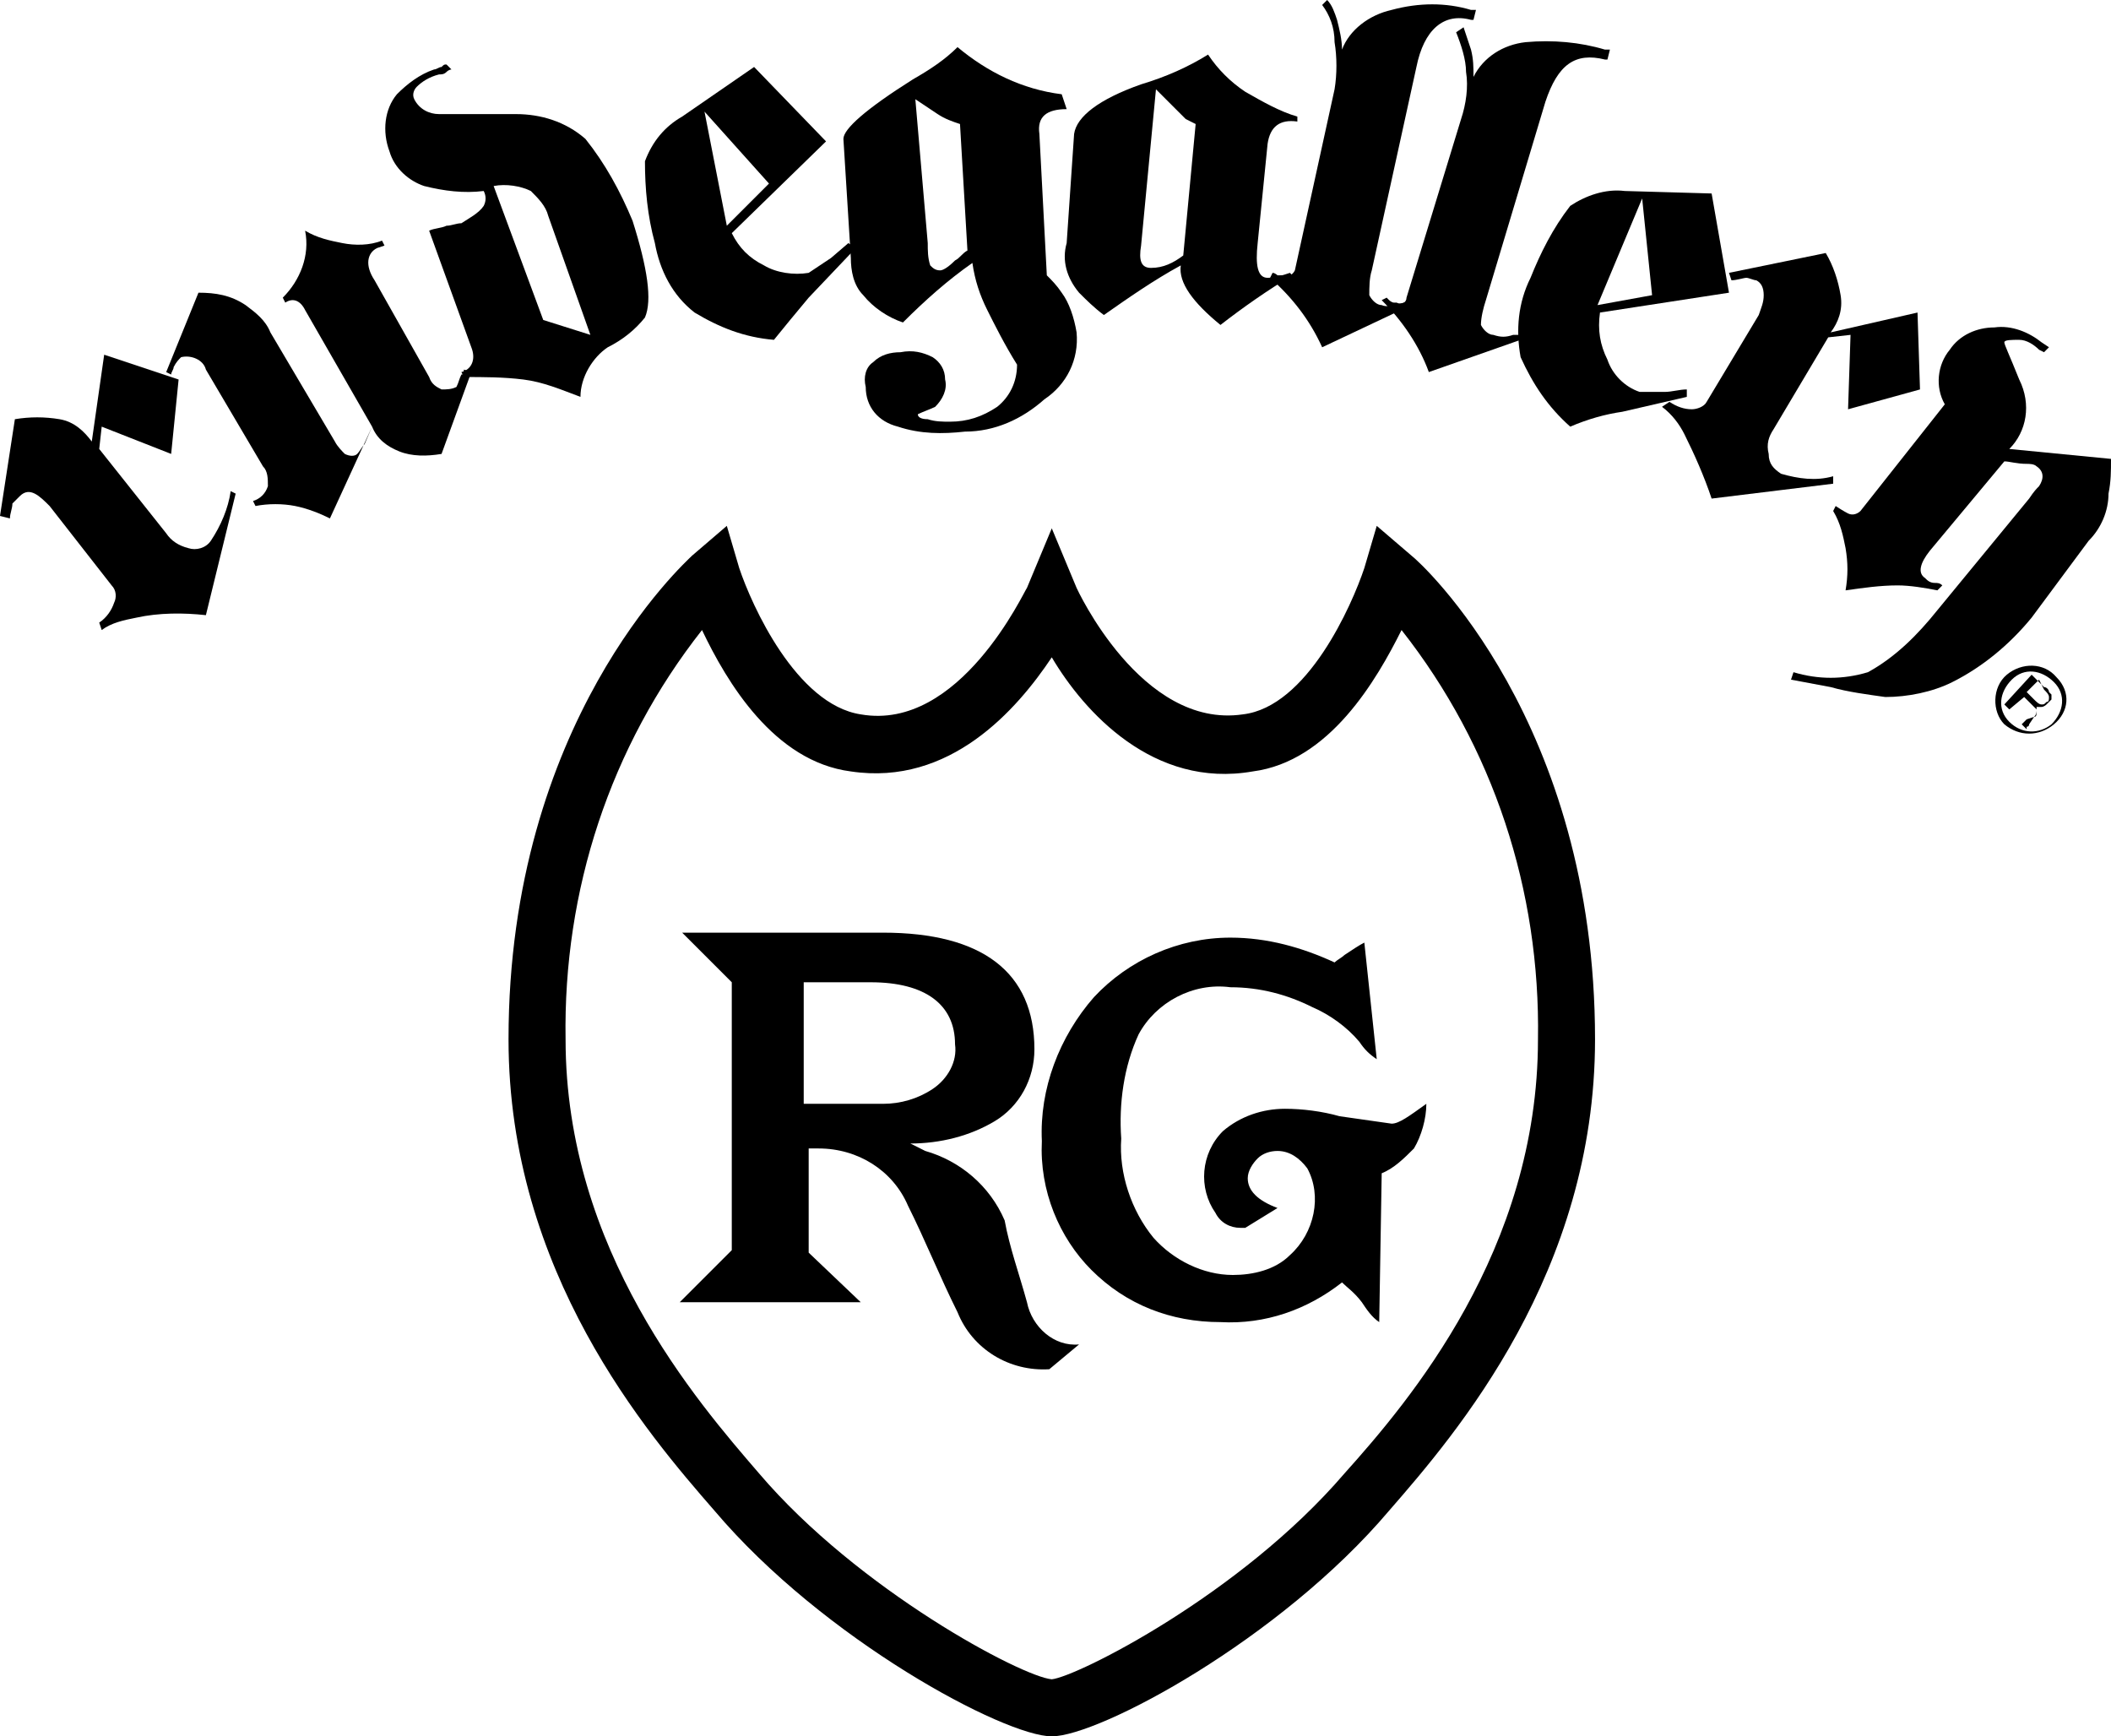
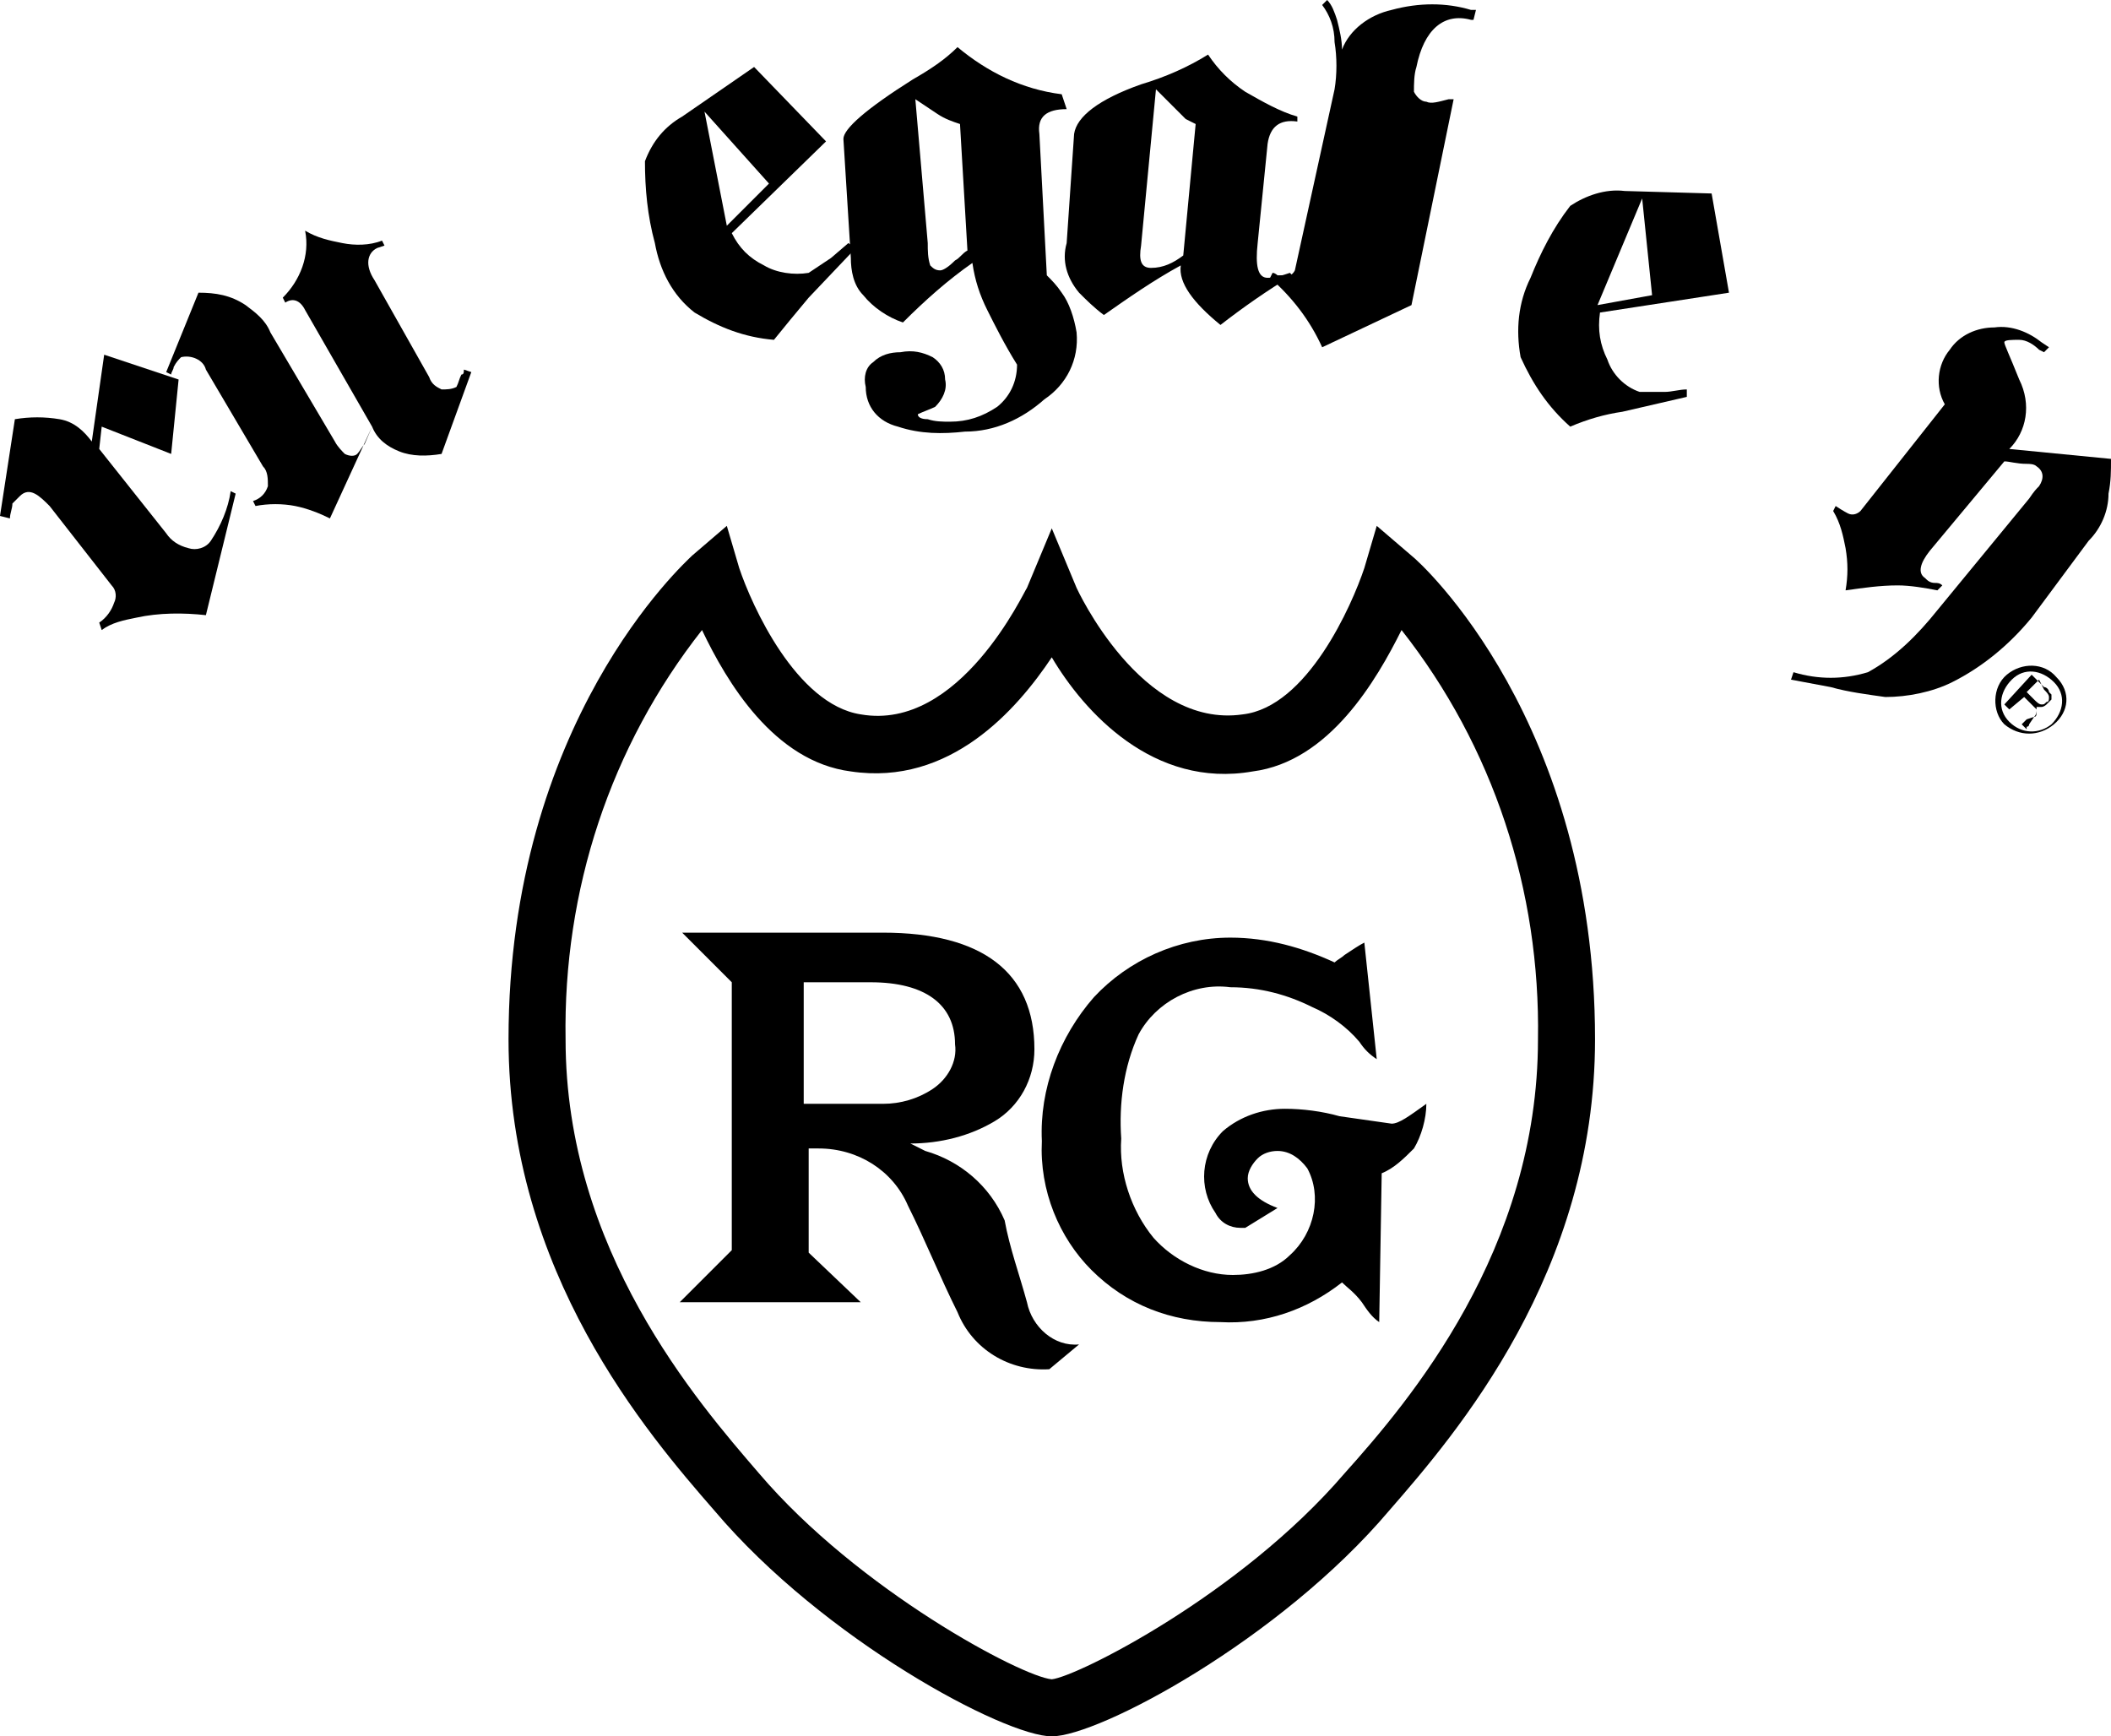
<svg xmlns="http://www.w3.org/2000/svg" version="1.1" id="レイヤー_1" x="0px" y="0px" viewBox="0 0 85.1 70" style="enable-background:new 0 0 85.1 70;" xml:space="preserve">
  <g id="レイヤー_2_1_">
    <g id="main">
      <path d="M82.4,27.8c0.1,0.1,0.2,0.2,0.2,0.3c0,0.1,0,0.2-0.1,0.2c-0.1,0.1-0.1,0.1-0.2,0.1c-0.1,0-0.2-0.1-0.3-0.2l-0.3-0.3    l0.5-0.5L82.4,27.8z M80.8,28.4l0.2,0.2l0.6-0.5l0.3,0.3l0.2,0.2c0,0.1,0,0.2-0.1,0.3L81.7,29l0,0c-0.1,0.1-0.1,0.1-0.2,0.2    l0.2,0.2v0c0,0,0-0.1,0-0.1c0,0,0.1,0,0.1-0.1l0.2-0.3c0.1,0,0.1-0.1,0.1-0.2c0-0.1,0-0.1,0-0.2c0.1,0,0.2,0,0.2,0    c0.1,0,0.2-0.1,0.2-0.1l0.2-0.2V28l-0.1-0.1c0-0.1-0.1-0.2-0.2-0.2l-0.5-0.5L80.8,28.4z" />
      <path d="M82.9,27.3c-0.5-0.6-1.4-0.6-2-0.1c0,0,0,0,0,0c-0.6,0.5-0.6,1.5-0.1,2c0.6,0.5,1.4,0.5,2,0    C83.4,28.7,83.5,27.9,82.9,27.3z M81,29.1c-0.5-0.5-0.4-1.2,0.1-1.7c0.5-0.5,1.2-0.4,1.7,0.1l0,0c0.5,0.5,0.4,1.2-0.1,1.7    C82.2,29.6,81.5,29.6,81,29.1z" />
      <path d="M7.2,15.3l-0.3,3l-2.8-1.1L4,18.1l2.7,3.4c0.2,0.3,0.5,0.5,0.9,0.6c0.3,0.1,0.7,0,0.9-0.3c0.4-0.6,0.7-1.3,0.8-2l0.2,0.1    l-1.2,4.9c-0.9-0.1-1.9-0.1-2.8,0.1c-0.5,0.1-1,0.2-1.4,0.5L4,25.1c0.3-0.2,0.5-0.5,0.6-0.8c0.1-0.2,0.1-0.5-0.1-0.7L2,20.4    c-0.2-0.2-0.4-0.4-0.6-0.5c-0.2-0.1-0.4-0.1-0.6,0.1c-0.1,0.1-0.2,0.2-0.3,0.3c0,0.2-0.1,0.4-0.1,0.6L0,20.8l0.6-3.9    c0.6-0.1,1.2-0.1,1.8,0C3,17,3.4,17.4,3.7,17.8l0.5-3.5L7.2,15.3z" />
      <path d="M18.7,14.9c0,0.1,0,0.2-0.1,0.2c-0.1,0.2-0.1,0.3-0.2,0.5c-0.2,0.1-0.4,0.1-0.6,0.1c-0.2-0.1-0.4-0.2-0.5-0.5l-2.2-3.9    c-0.4-0.6-0.3-1.1,0.1-1.3l0.3-0.1l-0.1-0.2c-0.5,0.2-1.1,0.2-1.6,0.1c-0.5-0.1-1-0.2-1.5-0.5c0.2,1-0.2,2-0.9,2.7l0.1,0.2    c0.3-0.2,0.6-0.1,0.8,0.3l2.7,4.7l-0.3,0.7c-0.1,0.1-0.2,0.3-0.3,0.4c-0.1,0.1-0.3,0.1-0.5,0c-0.1-0.1-0.3-0.3-0.4-0.5l-2.6-4.4    c-0.2-0.5-0.6-0.8-1-1.1c-0.6-0.4-1.2-0.5-1.9-0.5L6.7,15l0.2,0.1C6.9,15,7,14.9,7,14.8c0.1-0.2,0.2-0.3,0.3-0.4    c0.4-0.1,0.9,0.1,1,0.5l2.3,3.9c0.2,0.2,0.2,0.5,0.2,0.8c-0.1,0.3-0.3,0.5-0.6,0.6l0.1,0.2c0.5-0.1,1.1-0.1,1.6,0    c0.5,0.1,1,0.3,1.4,0.5l1.7-3.7c0.2,0.5,0.6,0.8,1.1,1c0.5,0.2,1.1,0.2,1.7,0.1L19,15L18.7,14.9z" />
-       <path d="M21.9,12.9l-2-5.4c0.5-0.1,1.1,0,1.5,0.2c0.3,0.3,0.6,0.6,0.7,1l1.7,4.8L21.9,12.9z M23.6,5.6c-0.8-0.7-1.8-1-2.8-1h-3.1    c-0.4,0-0.8-0.2-1-0.6c-0.1-0.2,0-0.4,0.1-0.5C17,3.3,17.3,3.1,17.7,3C17.8,3,17.9,3,18,2.9s0.2-0.1,0.2-0.1L18,2.6    c-0.1,0-0.1,0-0.2,0.1c-0.1,0-0.2,0.1-0.3,0.1c-0.6,0.2-1.1,0.6-1.5,1c-0.5,0.6-0.6,1.5-0.3,2.3c0.2,0.7,0.8,1.2,1.4,1.4    c0.8,0.2,1.6,0.3,2.4,0.2c0.1,0.2,0.1,0.4,0,0.6c-0.2,0.3-0.6,0.5-0.9,0.7c-0.2,0-0.4,0.1-0.6,0.1c-0.2,0.1-0.5,0.1-0.7,0.2L19,14    c0.2,0.5,0,0.9-0.4,1l0.1,0.2c0.8,0,1.6,0,2.4,0.1c0.8,0.1,1.5,0.4,2.3,0.7c0-0.8,0.5-1.6,1.1-2c0.6-0.3,1.1-0.7,1.5-1.2    c0.3-0.7,0.1-2-0.5-3.9C25,7.7,24.4,6.6,23.6,5.6z" />
      <path d="M29.3,9.1l-0.9-4.6L31,7.4L29.3,9.1z M34.2,9.8l-0.7,0.6c-0.3,0.2-0.6,0.4-0.9,0.6c-0.6,0.1-1.3,0-1.8-0.3    c-0.6-0.3-1-0.7-1.3-1.3l3.8-3.7l-2.9-3l-2.9,2c-0.7,0.4-1.2,1-1.5,1.8c0,1.1,0.1,2.2,0.4,3.3c0.2,1.1,0.7,2.1,1.6,2.8    c1,0.6,2,1,3.2,1.1c0.4-0.5,0.9-1.1,1.4-1.7l1.9-2L34.2,9.8z" />
      <path d="M42.8,3.8c-1.6-0.2-3-0.9-4.2-1.9c-0.5,0.5-1.1,0.9-1.8,1.3c-1.9,1.2-2.8,2-2.8,2.4l0.3,4.8c0,0.5,0.1,1.1,0.5,1.5    c0.4,0.5,1,0.9,1.6,1.1c0.9-0.9,1.8-1.7,2.8-2.4c0.1,0.7,0.3,1.3,0.6,1.9c0.3,0.6,0.7,1.4,1.2,2.2c0,0.7-0.3,1.3-0.8,1.7    c-0.6,0.4-1.2,0.6-1.9,0.6c-0.3,0-0.6,0-0.9-0.1c-0.3,0-0.4-0.1-0.4-0.2c0.2-0.1,0.5-0.2,0.7-0.3c0.3-0.3,0.5-0.7,0.4-1.1    c0-0.4-0.2-0.7-0.5-0.9c-0.4-0.2-0.8-0.3-1.3-0.2c-0.4,0-0.8,0.1-1.1,0.4c-0.3,0.2-0.4,0.6-0.3,1c0,0.8,0.5,1.4,1.3,1.6    c0.9,0.3,1.8,0.3,2.7,0.2c1.2,0,2.3-0.5,3.2-1.3c0.9-0.6,1.4-1.6,1.3-2.7c-0.1-0.6-0.3-1.2-0.6-1.6c-0.2-0.3-0.4-0.5-0.6-0.7    l-0.3-5.7c-0.1-0.7,0.3-1,1.1-1L42.8,3.8z M38.5,10.5c-0.3,0.3-0.5,0.4-0.6,0.4c-0.2,0-0.3-0.1-0.4-0.2c-0.1-0.3-0.1-0.6-0.1-0.9    L36.9,4c0.3,0.2,0.6,0.4,0.9,0.6c0.3,0.2,0.6,0.3,0.9,0.4l0.3,5.1C38.8,10.2,38.7,10.4,38.5,10.5z" />
      <path d="M46.4,10.8c-0.4,0-0.5-0.3-0.4-0.9l0.6-6.3c0.4,0.4,0.8,0.8,1.2,1.2l0.4,0.2l-0.5,5.3C47.3,10.6,46.9,10.8,46.4,10.8z     M52,11c-0.3,0.1-0.6,0.2-0.9,0.2c-0.4,0-0.5-0.5-0.4-1.4l0.4-4c0.1-0.7,0.5-1,1.2-0.9V4.7c-0.7-0.2-1.4-0.6-2.1-1    c-0.6-0.4-1.1-0.9-1.5-1.5C47.9,2.7,47,3.1,46,3.4c-1.7,0.6-2.6,1.3-2.7,2L43,9.8c-0.2,0.7,0,1.4,0.5,2c0.3,0.3,0.6,0.6,1,0.9    c1-0.7,2-1.4,3.1-2c-0.1,0.7,0.5,1.5,1.6,2.4c0.9-0.7,1.9-1.4,2.9-2L52,11z" />
-       <path d="M56.9,12.3L53.3,14c-0.5-1.1-1.2-2-2.1-2.8l0.1-0.2c0.1,0,0.2,0.1,0.2,0.1h0.2c0.2,0.1,0.4,0,0.5-0.2l1.6-7.3    c0.1-0.6,0.1-1.3,0-1.9c0-0.6-0.2-1.1-0.5-1.5L53.5,0c0.2,0.2,0.3,0.5,0.4,0.8c0.1,0.4,0.2,0.8,0.2,1.2c0.3-0.8,1.1-1.4,2-1.6    c1.1-0.3,2.2-0.3,3.2,0h0.2l-0.1,0.4h-0.1c-1.1-0.3-1.9,0.4-2.2,1.9l-1.8,8.2c-0.1,0.3-0.1,0.7-0.1,1c0.1,0.2,0.3,0.4,0.5,0.4    c0.2,0.1,0.5,0,0.9-0.1c0.1,0,0.2,0,0.2,0L56.9,12.3z" />
-       <path d="M61.3,13.5c-0.1,0-0.2,0-0.3,0c-0.3,0.1-0.5,0.1-0.8,0c-0.2,0-0.4-0.2-0.5-0.4c0-0.3,0.1-0.7,0.2-1l2.4-8    c0.5-1.5,1.2-2,2.4-1.7h0.1L64.9,2h-0.2c-1-0.3-2.1-0.4-3.2-0.3c-0.9,0.1-1.7,0.6-2.1,1.4c0-0.4,0-0.7-0.1-1.1    c-0.1-0.3-0.2-0.6-0.3-0.9l-0.3,0.2c0.2,0.5,0.4,1.1,0.4,1.6c0.1,0.6,0,1.3-0.2,1.9L56.7,12c0,0.2-0.2,0.3-0.4,0.2c0,0,0,0-0.1,0    c-0.1,0-0.2-0.1-0.2-0.1C56,12.1,55.9,12,55.9,12l-0.2,0.1c0.8,0.8,1.5,1.8,1.9,2.9l3.7-1.3L61.3,13.5z" />
+       <path d="M56.9,12.3L53.3,14c-0.5-1.1-1.2-2-2.1-2.8l0.1-0.2c0.1,0,0.2,0.1,0.2,0.1h0.2c0.2,0.1,0.4,0,0.5-0.2l1.6-7.3    c0.1-0.6,0.1-1.3,0-1.9c0-0.6-0.2-1.1-0.5-1.5L53.5,0c0.2,0.2,0.3,0.5,0.4,0.8c0.1,0.4,0.2,0.8,0.2,1.2c0.3-0.8,1.1-1.4,2-1.6    c1.1-0.3,2.2-0.3,3.2,0h0.2l-0.1,0.4h-0.1c-1.1-0.3-1.9,0.4-2.2,1.9c-0.1,0.3-0.1,0.7-0.1,1c0.1,0.2,0.3,0.4,0.5,0.4    c0.2,0.1,0.5,0,0.9-0.1c0.1,0,0.2,0,0.2,0L56.9,12.3z" />
      <path d="M68,15.7c-0.3,0-0.6,0.1-0.9,0.1c-0.3,0-0.7,0-1,0c-0.6-0.2-1.1-0.7-1.3-1.3c-0.3-0.6-0.4-1.2-0.3-1.9l5.2-0.8L69,7.8    l-3.5-0.1c-0.8-0.1-1.6,0.2-2.2,0.6c-0.7,0.9-1.2,1.9-1.6,2.9c-0.5,1-0.6,2.1-0.4,3.2c0.5,1.1,1.1,2,2,2.8    c0.7-0.3,1.4-0.5,2.1-0.6L68,16V15.7z M64.4,12.3L66.2,8l0.4,3.9L64.4,12.3z" />
-       <path d="M77.3,12.6l-3.5,0.8c0.3-0.4,0.5-0.9,0.4-1.5c-0.1-0.6-0.3-1.2-0.6-1.7L69.7,11l0.1,0.3c0.2,0,0.5-0.1,0.6-0.1    s0.3,0.1,0.4,0.1c0.2,0.1,0.3,0.3,0.3,0.6c0,0.3-0.1,0.5-0.2,0.8l-2.1,3.5c-0.1,0.2-0.4,0.3-0.6,0.3c-0.3,0-0.6-0.1-0.9-0.3    L67,16.4c0.4,0.3,0.7,0.7,0.9,1.1c0.4,0.8,0.8,1.7,1.1,2.6l4.9-0.6v-0.3c-0.7,0.2-1.4,0.1-2.1-0.1c-0.3-0.2-0.5-0.4-0.5-0.8    c-0.1-0.4,0-0.7,0.2-1l2.2-3.7l0.9-0.1l-0.1,3l2.9-0.8L77.3,12.6z" />
      <path d="M84.2,21.8c0.5-0.5,0.8-1.2,0.8-1.9c0.1-0.5,0.1-0.9,0.1-1.4L81,18.1c0.7-0.7,0.9-1.8,0.4-2.8c-0.4-1-0.6-1.4-0.6-1.5    s0.3-0.1,0.6-0.1c0.3,0,0.6,0.2,0.8,0.4l0.2,0.1l0.2-0.2l-0.3-0.2c-0.5-0.4-1.2-0.7-1.9-0.6c-0.7,0-1.4,0.3-1.8,0.9    c-0.5,0.6-0.6,1.5-0.2,2.2L75,20.6c-0.1,0.1-0.3,0.2-0.5,0.1c0,0-0.2-0.1-0.5-0.3l-0.1,0.2c0.3,0.5,0.4,1,0.5,1.5    c0.1,0.6,0.1,1.1,0,1.7c0.7-0.1,1.4-0.2,2.1-0.2c0.5,0,1.1,0.1,1.6,0.2l0.2-0.2c-0.1-0.1-0.2-0.1-0.3-0.1c-0.2,0-0.3-0.1-0.4-0.2    c-0.3-0.2-0.2-0.6,0.2-1.1l3-3.6c0.2,0,0.5,0.1,0.9,0.1c0.1,0,0.3,0,0.4,0.1c0.3,0.2,0.3,0.5,0.1,0.8c-0.1,0.1-0.2,0.2-0.4,0.5    l-3.7,4.5c-0.8,1-1.7,1.9-2.8,2.5c-1,0.3-2,0.3-3,0l-0.1,0.3l1.6,0.3c0.7,0.2,1.5,0.3,2.2,0.4c0.9,0,1.9-0.2,2.7-0.6    c1.2-0.6,2.3-1.5,3.2-2.6L84.2,21.8z" />
      <path d="M27.9,22.4c-0.3,0.3-7.4,6.7-7.4,19.5c0,9.4,5.6,15.9,8.3,19c4.4,5.2,11.7,9.1,13.6,9.1s9.2-3.9,13.6-9.1    c2.7-3.1,8.3-9.6,8.3-19c0-12.8-7-19.2-7.4-19.5l-1.4-1.2L55,22.9c-0.5,1.5-2.3,5.6-4.9,5.9c-4.1,0.6-6.7-5.1-6.7-5.1l-1-2.4    l-1,2.4c-0.1,0.1-2.7,5.8-6.7,5.1c-2.6-0.4-4.4-4.4-4.9-5.9l-0.5-1.7L27.9,22.4z M50.5,31.1c3.1-0.4,5-3.7,6-5.7    c3.7,4.7,5.6,10.5,5.5,16.5c0,8.5-5.2,14.6-7.8,17.5c-4.2,4.9-10.8,8.2-11.8,8.3c-1.2-0.1-7.8-3.6-11.8-8.3    c-2.5-2.9-7.8-9-7.8-17.5c-0.1-6,1.8-11.8,5.5-16.5c1,2.1,2.9,5.3,6,5.7c4,0.6,6.7-2.5,8.1-4.6C43.7,28.7,46.5,31.8,50.5,31.1z" />
      <path d="M37.6,43.9c-0.6,0.4-1.3,0.6-2,0.6h-3.2v-4.9h2.7c2.2,0,3.4,0.9,3.4,2.5C38.6,42.8,38.2,43.5,37.6,43.9z M41.4,52.5    c-0.3-1.1-0.7-2.2-0.9-3.3c-0.6-1.4-1.8-2.4-3.2-2.8c-0.2-0.1-0.4-0.2-0.6-0.3c1.2,0,2.4-0.3,3.4-0.9c1-0.6,1.6-1.7,1.6-2.9    c0-3.1-2.1-4.7-6.1-4.7h-8.1l2,2v10.8l-2.1,2.1h7.3l-2.1-2v-4.2H33c1.6,0,3,0.9,3.6,2.3c0.7,1.4,1.3,2.9,2,4.3    c0.6,1.5,2.1,2.4,3.7,2.3l1.2-1C42.5,54.3,41.6,53.5,41.4,52.5z" />
      <path d="M55.7,47.3L55.7,47.3l-0.1,6c-0.3-0.2-0.5-0.5-0.7-0.8c-0.3-0.4-0.6-0.6-0.8-0.8c-1.4,1.1-3.1,1.7-4.9,1.6    c-2,0-3.8-0.7-5.2-2.1C42.7,49.9,41.9,48,42,46c-0.1-2.1,0.7-4.2,2.1-5.8c1.4-1.5,3.4-2.4,5.5-2.4c1.5,0,2.9,0.4,4.2,1    c0.1-0.1,0.3-0.2,0.4-0.3c0.3-0.2,0.6-0.4,0.8-0.5l0.5,4.7c-0.3-0.2-0.5-0.4-0.7-0.7c-0.5-0.6-1.2-1.1-1.9-1.4    c-1-0.5-2.1-0.8-3.3-0.8c-1.5-0.2-3,0.6-3.7,1.9c-0.6,1.3-0.8,2.8-0.7,4.2c-0.1,1.4,0.4,2.9,1.3,4c0.8,0.9,2,1.5,3.2,1.5    c0.8,0,1.7-0.2,2.3-0.8c1-0.9,1.3-2.4,0.7-3.5c-0.3-0.4-0.7-0.7-1.2-0.7c-0.3,0-0.6,0.1-0.8,0.3c-0.2,0.2-0.4,0.5-0.4,0.8    c0,0.5,0.4,0.9,1.2,1.2l-1.3,0.8H50c-0.4,0-0.8-0.2-1-0.6c-0.7-1-0.6-2.4,0.3-3.3c0.7-0.6,1.6-0.9,2.5-0.9c0.7,0,1.5,0.1,2.2,0.3    c0.7,0.1,1.4,0.2,2.1,0.3c0.3,0,0.7-0.3,1.4-0.8c0,0.6-0.2,1.3-0.5,1.8C56.6,46.7,56.2,47.1,55.7,47.3z" />
    </g>
  </g>
</svg>